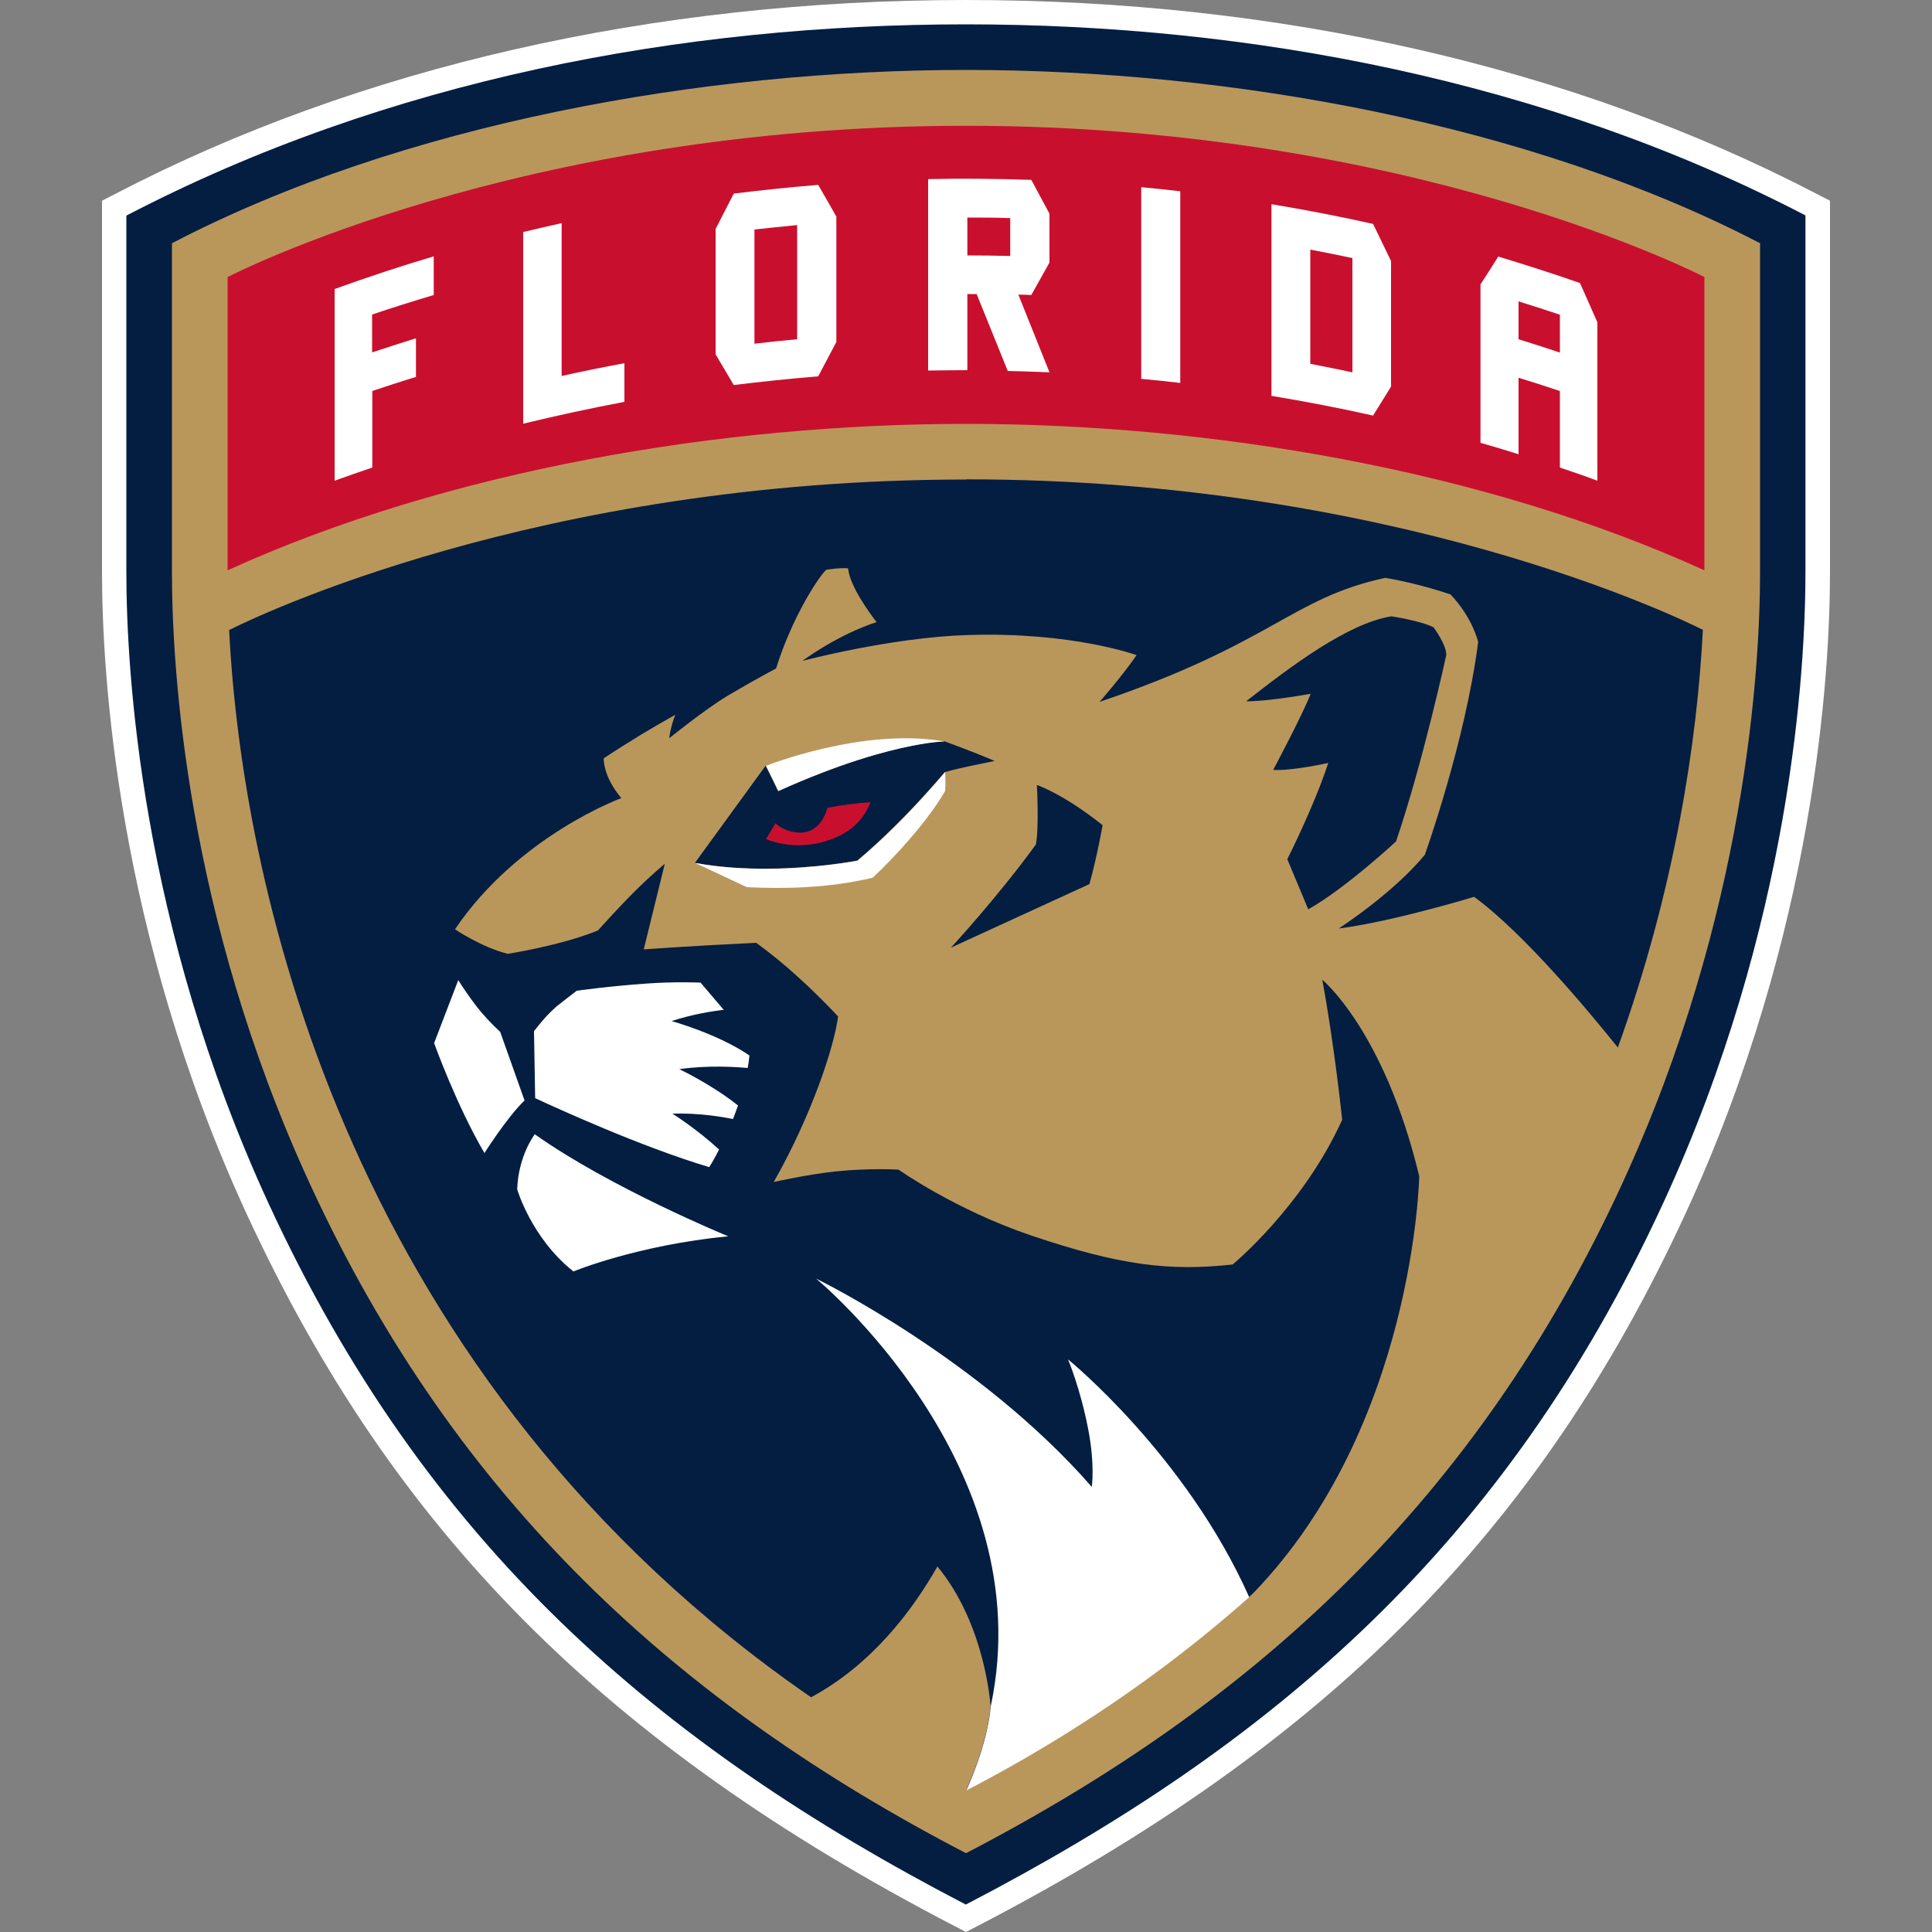
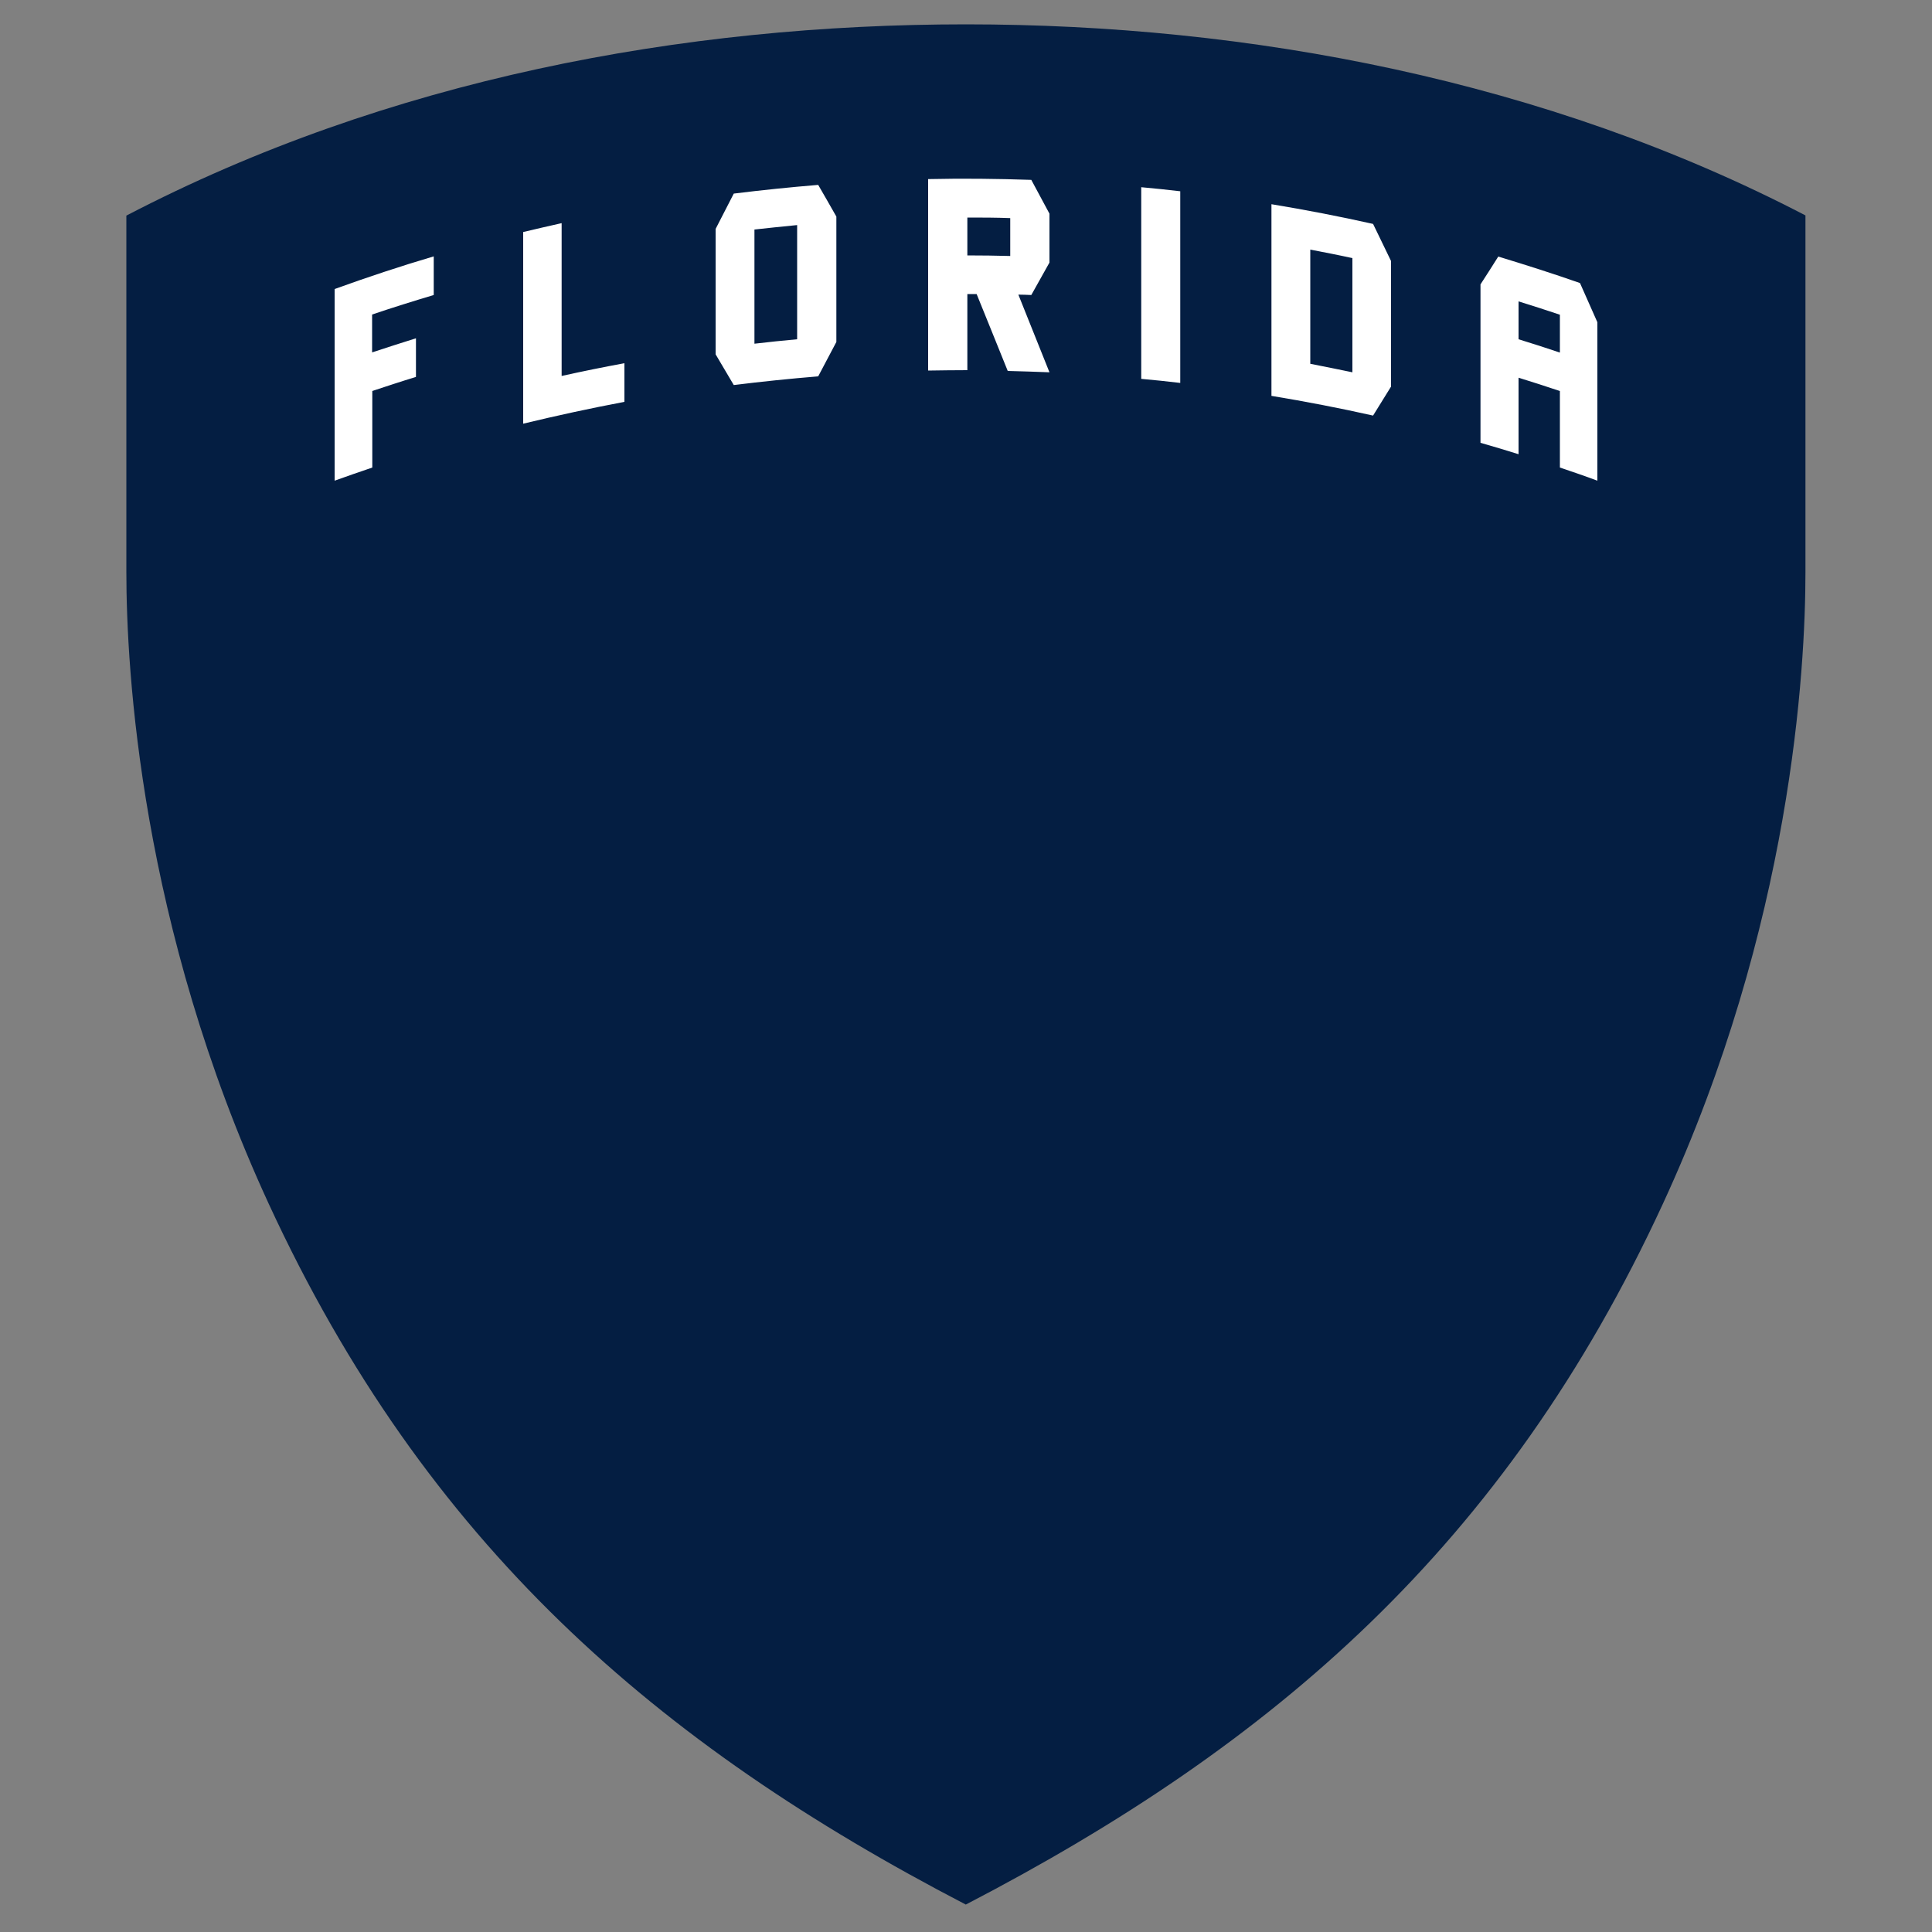
<svg xmlns="http://www.w3.org/2000/svg" id="Layer_36" data-name="Layer 36" viewBox="0 0 100 100">
  <rect x="0" y="0" width="100" height="100" fill="#808080" stroke="none" />
  <defs>
    <style>
      .cls-1 {
        fill: #041e42;
      }

      .cls-2 {
        fill: #fff;
      }

      .cls-3 {
        fill: #c8102e;
      }

      .cls-4 {
        fill: #b9975b;
      }
    </style>
  </defs>
-   <path class="cls-2" d="M94.04,10.04C81.43,3.47,66.2,0,50,0S18.57,3.47,5.96,10.04l-.68.35v19.21c0,5.11.73,18.59,7.49,33.24,7.59,16.44,18.55,27.46,36.65,36.86l.58.3.58-.3c18.1-9.4,29.06-20.43,36.65-36.86,6.76-14.65,7.49-28.12,7.49-33.24V10.39l-.68-.35h0Z" />
  <path class="cls-1" d="M6.54,11.16v18.44c0,5.03.72,18.29,7.37,32.71,8.12,17.59,20.06,27.95,36.08,36.27,15.89-8.25,27.91-18.57,36.08-36.27,6.66-14.42,7.38-27.68,7.38-32.71V11.15C80.02,4.16,64.66,1.26,50,1.26S20.07,4.11,6.54,11.16h0Z" />
-   <path class="cls-4" d="M8.9,12.59v17.01c0,4.87.7,17.72,7.16,31.72,7.55,16.36,19,26.84,33.94,34.6,15-7.79,26.42-18.3,33.94-34.6,6.46-14,7.16-26.85,7.16-31.72V12.59c-11.9-6.19-27.47-8.97-41.1-8.97S20.78,6.4,8.9,12.59h0,0Z" />
  <path class="cls-1" d="M67.71,47.07c1.94-1.09,4.55-3.52,4.55-3.52,1.4-4.12,2.6-9.65,2.6-9.65,0-.55-.66-1.43-.66-1.43-.66-.34-2.18-.57-2.18-.57-2.25.36-5.19,2.57-7.52,4.4,1.21,0,3.34-.39,3.34-.39-.42,1.09-1.94,3.94-1.94,3.94.97.06,2.85-.36,2.85-.36-.73,2.24-2.12,4.98-2.12,4.98l1.09,2.61h0ZM51.49,39.39c-.3-.13-.61-.25-.92-.38-.56-.22-1.11-.43-1.68-.64,0,0-.18,0-.55.04-.09.01-.19.02-.31.04-.27.04-.55.09-.82.14-1.42.28-3.75.91-6.94,2.35h0l-.27-.56-.37-.75-3.66,5.03h0c1.24.23,2.53.31,3.71.3,2.6-.01,4.69-.42,4.69-.42,1.36-1.15,2.57-2.39,3.39-3.29.23-.26.46-.51.69-.77.24-.28.4-.46.44-.51.85-.24,1.52-.36,2.58-.58h0s0,0,0,0ZM57.07,42.71c-2.06-1.64-3.4-2.08-3.4-2.08,0,0,.12,2.34-.06,3.09-2,2.75-4.39,5.33-4.39,5.33l7.17-3.29c.42-1.53.68-3.05.68-3.05Z" />
-   <path class="cls-1" d="M50,24.82c-22.21,0-36.95,7.19-38.14,7.79.7,13.86,6.44,38.9,30.12,55.24,3.17-1.7,5.28-4.55,6.54-6.77,2.5,3.02,2.75,7.23,2.75,7.23-.18,2.06-1.27,4.36-1.27,4.36h0c2.06-1.07,4.07-2.23,6.03-3.49,3.16-2.03,6.03-4.22,8.62-6.52h0c.07-.07.15-.13.22-.2,8.35-8.64,8.59-21.58,8.59-21.58-1.82-7.55-5.02-10.17-5.02-10.17.64,3.45,1.03,7.25,1.03,7.25-2.03,4.49-5.67,7.49-5.67,7.49-3.28.36-5.87.04-10.42-1.5-3.94-1.33-6.87-3.41-6.87-3.41,0,0-1.5-.09-3.23.09-1.46.15-3.23.55-3.23.55,1.96-3.46,3.12-6.97,3.33-8.57-1.33-1.41-2.77-2.75-4.24-3.81-3.24.15-5.82.34-5.82.34l1.09-4.43s-.75.62-1.58,1.45c-.89.89-1.88,2-1.88,2-1.94.79-4.67,1.21-4.67,1.21-1.4-.36-2.73-1.27-2.73-1.27,3.28-4.85,8.61-6.79,8.61-6.79-.97-1.15-.91-2.06-.91-2.06,1.36-.9,2.6-1.64,3.7-2.25-.27.71-.31,1.21-.31,1.21,0,0,1.87-1.51,3.01-2.19.83-.49,1.67-.97,2.52-1.42.82-2.65,2.24-4.81,2.6-5.11,0,0,.74-.12,1.13-.07.07.87,1.06,2.25,1.47,2.78-2.06.67-3.84,2.01-3.84,2.01,0,0,4.53-1.21,8.53-1.34,5.43-.18,8.77,1.04,8.77,1.04-.82,1.18-1.92,2.42-1.92,2.42,8.98-3.04,9.92-5.37,14.79-6.42,1.77.29,3.38.86,3.38.86,1.15,1.21,1.43,2.46,1.43,2.46-.67,5.19-2.76,11.01-2.76,11.01-1.64,2-4.46,3.82-4.46,3.82,2.82-.36,7.01-1.64,7.01-1.64,2.6,1.9,6.02,6.03,7.44,7.8,2.95-8.19,4.11-15.87,4.4-21.62-1.19-.6-15.92-7.79-38.14-7.79h0Z" />
-   <path class="cls-2" d="M25.07,59.69s1.18-1.87,2.08-2.73l-1.26-3.55c-.47-.44-.89-.88-1.27-1.38-.32-.42-.62-.85-.9-1.3l-1.25,3.26s1.15,3.21,2.61,5.7h0ZM26.77,61.56s.73,2.52,2.91,4.25c0,0,3.28-1.36,8.01-1.82,0,0-6.07-2.49-10.01-5.28,0,0-.85,1.09-.91,2.85ZM44.39,44.55s-2.09.41-4.69.42c-1.18,0-2.47-.07-3.71-.3l2.67,1.25c1.93.09,4.19.06,6.51-.49,1.11-1.03,2.84-2.91,3.75-4.49,0,0,.03-.42,0-.97-.04.05-.2.23-.44.51-.23.26-.46.52-.69.77-.82.9-2.03,2.15-3.39,3.29h0ZM36.71,60.41s.22-.34.51-.91c-1.16-1.07-2.42-1.86-2.42-1.86,1.4-.04,2.59.17,3.14.28.09-.22.17-.46.26-.7-1.38-1.1-3.04-1.88-3.04-1.88,1.52-.22,3.02-.11,3.54-.06.04-.21.07-.43.09-.65-1.64-1.12-4.03-1.78-4.03-1.78,1.08-.35,2.07-.51,2.7-.58l-1.2-1.41s-1.35-.06-2.81.05c-1.88.13-3.6.37-3.6.37-.29.22-.72.56-1.04.81-.58.52-.79.81-1.17,1.28l.06,3.47c1.12.52,5.49,2.52,9.01,3.57h0ZM55.28,70.36s.64,1.5,1.05,3.64c.35,1.83.18,2.96.18,2.96-5.82-6.67-14.27-10.78-14.27-10.78,0,0,11.71,9.64,9.04,22.14-.18,2.06-1.27,4.36-1.27,4.36h0c2.06-1.07,4.07-2.23,6.03-3.49,3.16-2.03,6.03-4.22,8.62-6.52-3.28-7.36-9.37-12.3-9.37-12.3h0ZM40.28,40.95c3.19-1.44,5.51-2.07,6.94-2.35.27-.05.54-.1.82-.14.1-.01.2-.03.31-.04.36-.04.55-.04.55-.04h0c-4.23-.75-9.25,1.26-9.25,1.26l.37.75.27.56h0Z" />
-   <path class="cls-3" d="M41.9,43.01c-.62.25-1.46-.08-1.76-.4-.23.39-.49.82-.49.82,0,0,1.76.82,3.82-.18,1.27-.62,1.58-1.73,1.58-1.73-.78.06-1.54.16-2.22.29-.08.31-.32.95-.93,1.2h0ZM11.78,29.52c11.44-5.21,25.62-7.58,38.22-7.58s26.75,2.36,38.22,7.58v-15.18s-15.04-7.83-38.22-7.83S11.78,14.34,11.78,14.34v15.18s0,0,0,0Z" />
  <path class="cls-2" d="M32.32,18.8c-1.09.2-2.17.42-3.25.66v-7.91c-.66.15-1.33.3-1.99.46v9.92c1.74-.42,3.49-.8,5.24-1.13v-2ZM50.07,15.22c.16,0,.32,0,.48,0,.54,1.32,1.07,2.65,1.61,3.98.72.02,1.44.04,2.16.07-.54-1.34-1.07-2.68-1.61-4.02.22,0,.44.01.67.02.31-.56.63-1.12.94-1.68v-2.53c-.31-.58-.63-1.17-.94-1.75-1.78-.06-3.56-.08-5.34-.04,0,3.31,0,6.61,0,9.91.68-.01,1.35-.02,2.03-.02v-3.96h0ZM50.07,11.26c.74,0,1.48,0,2.22.03v1.96c-.74-.02-1.48-.03-2.22-.03v-1.96ZM19.26,20.24c.76-.25,1.51-.5,2.27-.73v-2c-.76.24-1.52.48-2.27.73v-1.96c1.06-.36,2.12-.69,3.19-1.01v-2c-1.73.51-3.44,1.08-5.13,1.69,0,3.31,0,6.61,0,9.92.65-.23,1.29-.46,1.95-.68v-3.96h0ZM78.6,19.55c.71.22,1.43.45,2.14.69v3.96c.65.22,1.3.44,1.94.68v-8.2c-.3-.68-.6-1.36-.9-2.03-1.4-.49-2.81-.94-4.23-1.37-.3.48-.61.96-.92,1.44v8.2c.66.19,1.31.38,1.97.59v-3.96h0ZM78.6,15.6c.71.22,1.43.45,2.14.69v1.96c-.71-.24-1.42-.47-2.14-.69v-1.96ZM42.35,19.48c.31-.59.63-1.19.94-1.78v-6.49c-.31-.55-.63-1.1-.94-1.64-1.46.12-2.92.27-4.37.45-.31.61-.63,1.22-.94,1.83v6.49c.31.53.63,1.06.94,1.59,1.45-.18,2.91-.33,4.37-.45h0ZM39.05,11.88c.74-.08,1.47-.16,2.21-.23v5.91c-.74.07-1.47.14-2.21.23v-5.91ZM61.09,9.9c-.67-.08-1.35-.15-2.02-.21v9.92c.67.06,1.35.13,2.02.21v-9.92ZM72,20v-6.49c-.31-.64-.62-1.28-.93-1.92-1.74-.39-3.5-.73-5.26-1.02v9.92c1.76.29,3.52.63,5.26,1.02.31-.5.62-1,.93-1.5ZM70,19.27c-.73-.15-1.45-.3-2.18-.44v-5.91c.73.14,1.46.28,2.18.44v5.91Z" />
</svg>